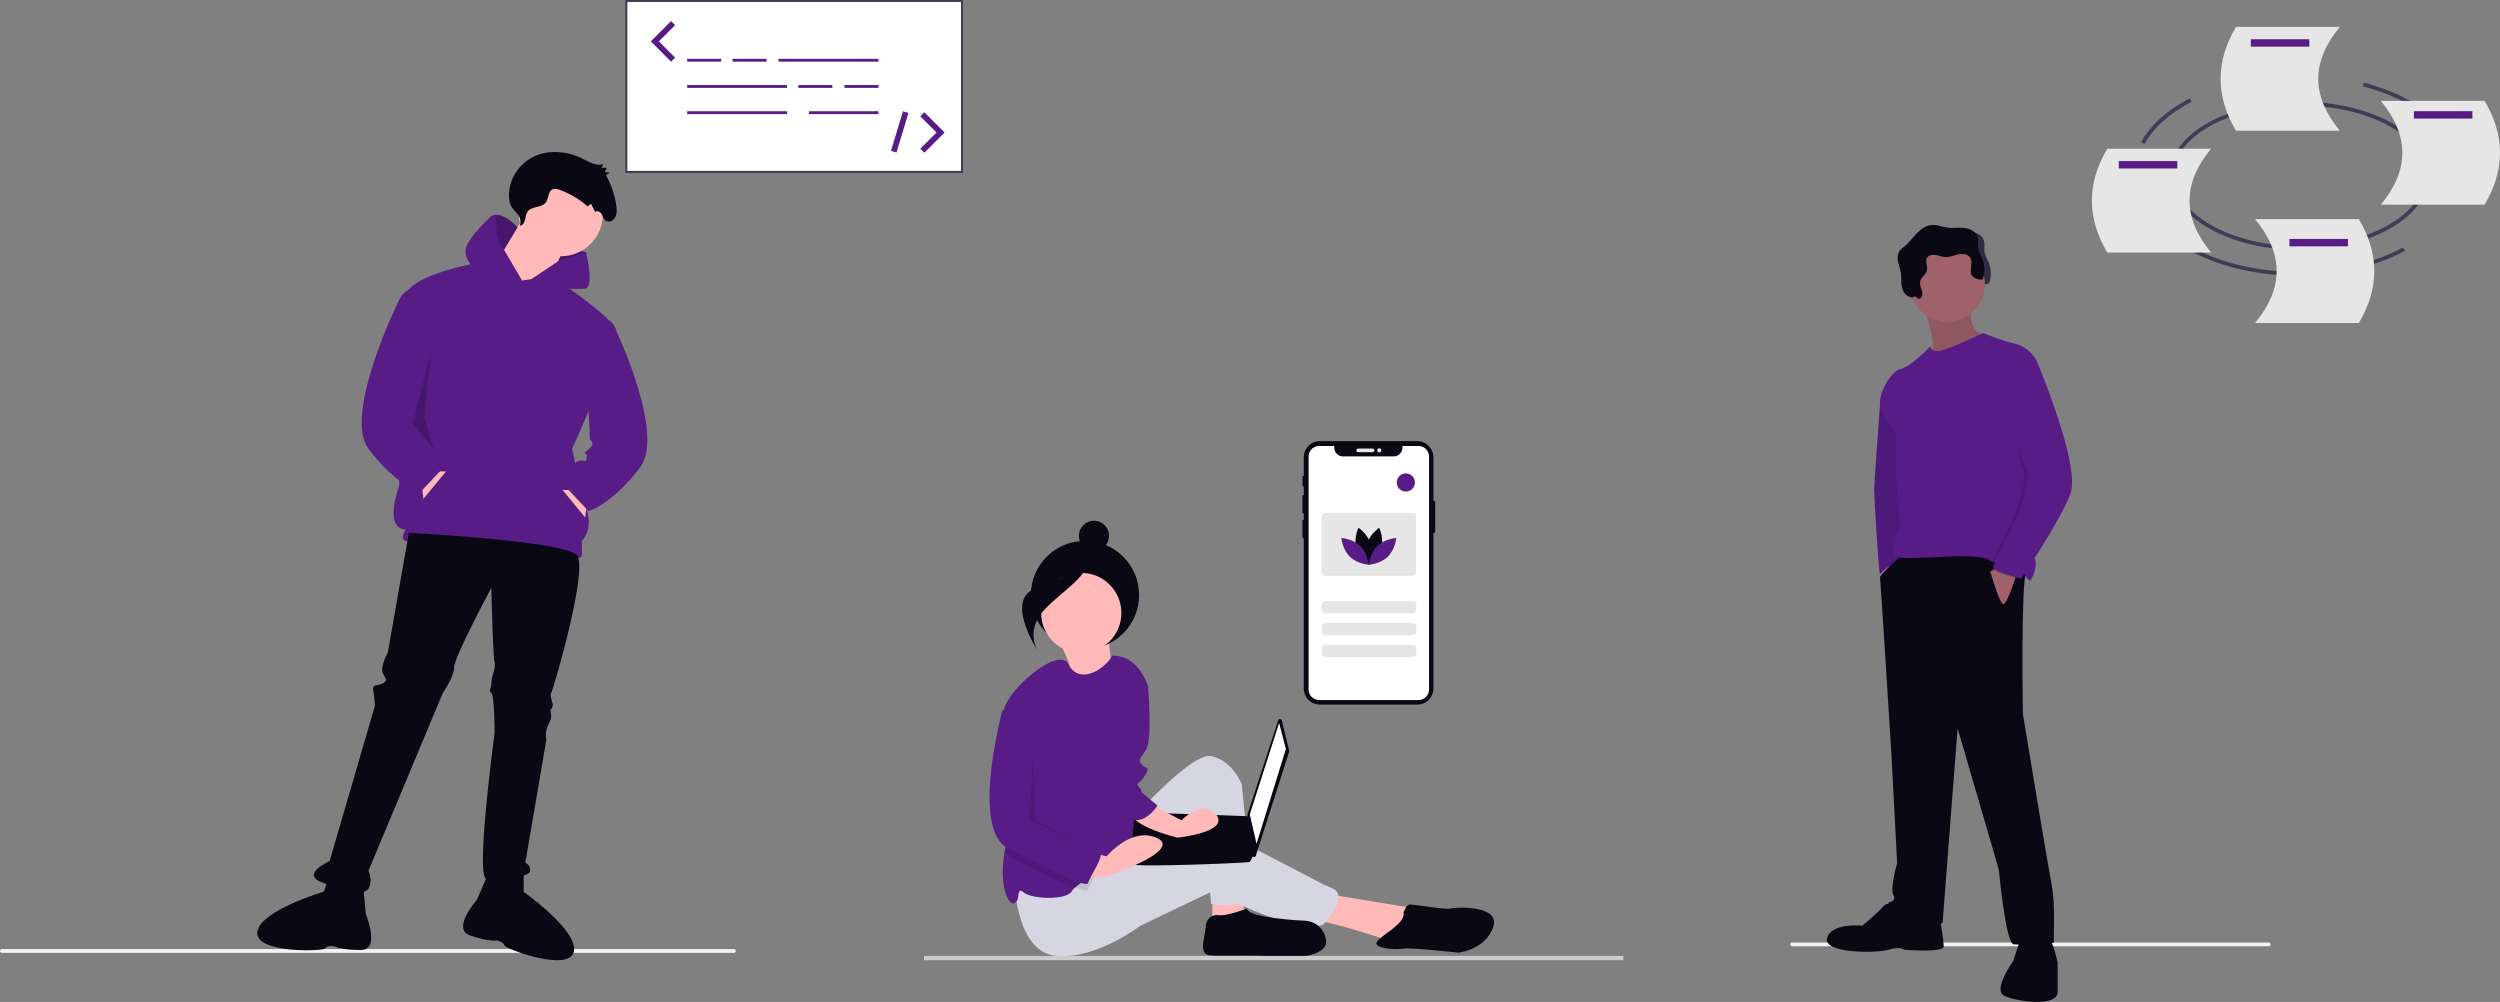
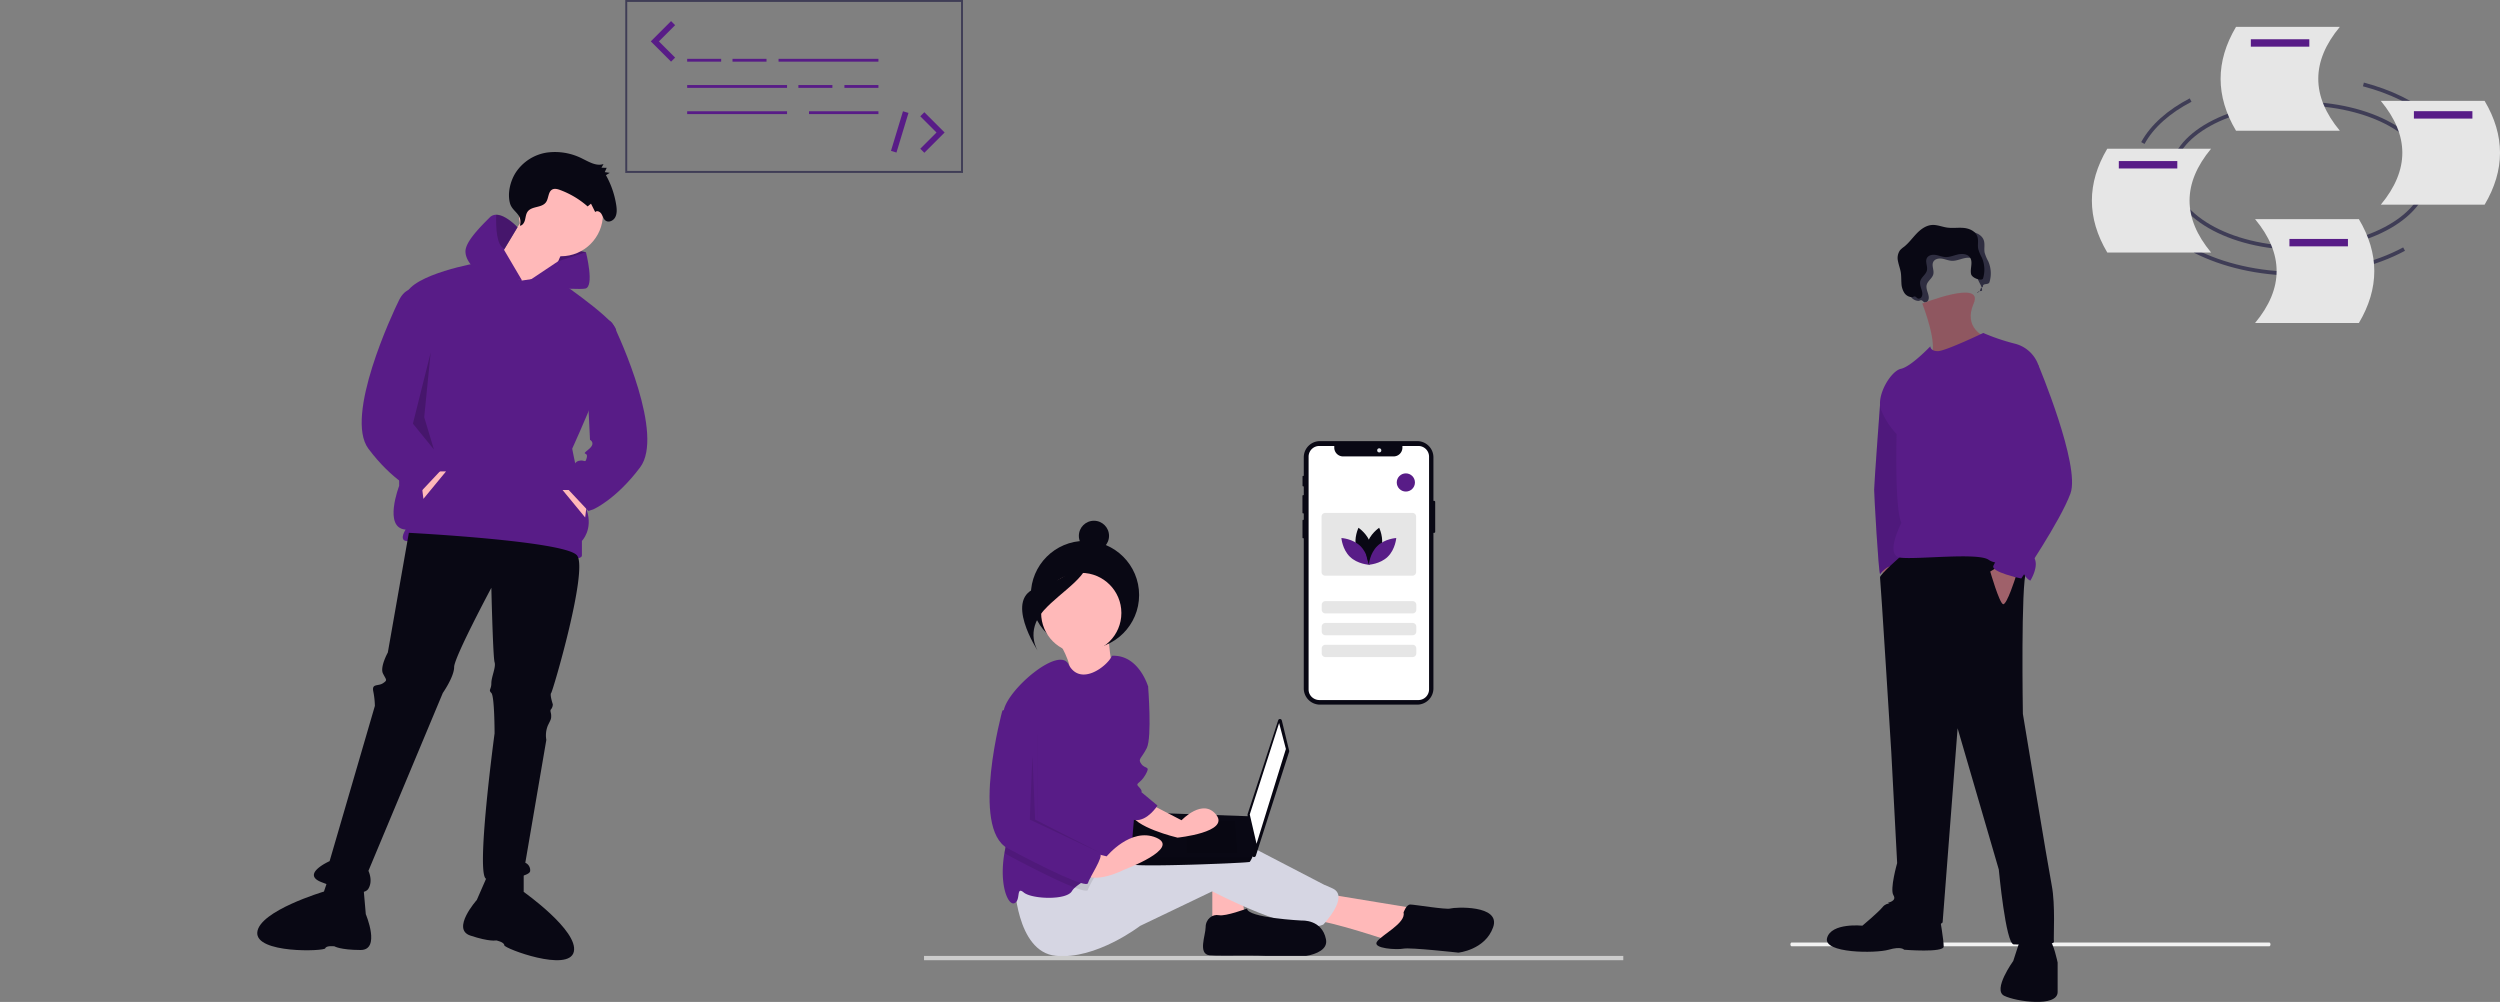
<svg xmlns="http://www.w3.org/2000/svg" width="1301.37" height="521.546" viewBox="0 0 1301.37 521.546" role="img" artist="Katerina Limpitsouni" source="https://undraw.co/">
  <rect x="0" y="0" width="1301.37" height="521.546" fill="#808080" stroke="none" />
  <g id="Group_32" data-name="Group 32" transform="translate(-233 -329.671)">
    <g id="Group_25" data-name="Group 25" transform="translate(-415.998 -59.769)">
      <g id="Group_6" data-name="Group 6" transform="translate(974.482 389.441)">
-         <path id="Path_185-668" data-name="Path 185" d="M689.062,483.817H862.815V395.855H689.062Z" transform="translate(-688.039 -394.832)" fill="#fff" />
+         <path id="Path_185-668" data-name="Path 185" d="M689.062,483.817V395.855H689.062Z" transform="translate(-688.039 -394.832)" fill="#fff" />
        <path id="Path_186-669" data-name="Path 186" d="M862.72,483.722h-175.8V393.715h175.8ZM687.944,482.7H861.7V394.737H687.944Z" transform="translate(-686.922 -393.715)" fill="#3f3d56" />
        <rect id="Rectangle_102" data-name="Rectangle 102" width="17.7" height="1.475" transform="translate(32.218 30.622)" fill="#581C87" />
        <rect id="Rectangle_103" data-name="Rectangle 103" width="17.7" height="1.475" transform="translate(55.818 30.622)" fill="#581C87" />
        <rect id="Rectangle_104" data-name="Rectangle 104" width="17.7" height="1.475" transform="translate(90.112 44.266)" fill="#581C87" />
        <rect id="Rectangle_105" data-name="Rectangle 105" width="17.7" height="1.475" transform="translate(114.08 44.266)" fill="#581C87" />
        <rect id="Rectangle_106" data-name="Rectangle 106" width="51.993" height="1.475" transform="translate(79.787 30.622)" fill="#581C87" />
        <rect id="Rectangle_107" data-name="Rectangle 107" width="51.993" height="1.475" transform="translate(32.218 44.266)" fill="#581C87" />
        <rect id="Rectangle_108" data-name="Rectangle 108" width="51.993" height="1.475" transform="translate(32.218 57.91)" fill="#581C87" />
        <rect id="Rectangle_109" data-name="Rectangle 109" width="36.137" height="1.475" transform="translate(95.643 57.91)" fill="#581C87" />
        <path id="Path_187-670" data-name="Path 187" d="M596.345,380.946l-10.558-10.558,10.558-10.559,2.112,2.113-8.446,8.446,8.446,8.445Z" transform="translate(-572.507 -348.849)" fill="#581C87" />
        <path id="Path_188-671" data-name="Path 188" d="M852.236,441.144l-2.112-2.112,8.444-8.445-8.444-8.445,2.112-2.111,10.556,10.556Z" transform="translate(-696.559 -361.613)" fill="#581C87" />
        <rect id="Rectangle_110" data-name="Rectangle 110" width="21.555" height="2.987" transform="translate(138.31 78.538) rotate(-73.14)" fill="#581C87" />
      </g>
    </g>
-     <path id="Path_189-672" data-name="Path 189" d="M671.44,815.055h-381a1,1,0,0,1,0-2h381a1,1,0,0,1,0,2Z" transform="translate(-56.439 10.635)" fill="#f2f2f2" />
    <g id="Group_5" data-name="Group 5" transform="translate(-1548.197 170.162)">
      <path id="Path_210-673" data-name="Path 210" d="M453.479,725.349,454.754,740s7.915,18.667-2.734,18.626-13.571-1.916-13.571-1.916-4.258-.549-4.8,1.046-36.486,2.788-35.378-8.389S432.968,728.2,432.968,728.2l3.232-9.572Z" transform="translate(1516.86 -104.596)" fill="#090814" />
      <path id="Path_201-674" data-name="Path 201" d="M455.5,216.671l3.368-5.893-16.838-3.368-1.684,8.419,2.526,6.735Z" transform="translate(1627.35 80.023)" fill="#581C87" />
      <path id="Path_202-675" data-name="Path 202" d="M455.5,216.671l3.368-5.893-16.838-3.368-1.684,8.419,2.526,6.735Z" transform="translate(1627.35 80.023)" opacity="0.2" />
      <circle id="Ellipse_52" data-name="Ellipse 52" cx="21.89" cy="21.89" r="21.89" transform="translate(2051.277 249.125)" fill="#ffb9b9" />
      <path id="Path_203-676" data-name="Path 203" d="M421.524,187.91l-17.68,29.467,26.1,15.155,13.471-31.151Z" transform="translate(1633.12 83.105)" fill="#ffb9b9" />
      <path id="Path_204-677" data-name="Path 204" d="M549.423,350.466,526.691,341.2S492.172,347.1,488.8,358.043s-3.368,99.346-3.368,99.346-8.419,21.89,3.368,22.732c0,0-3.368,5.051,0,5.893s37.886,0,51.357,4.21,40.412,7.577,40.412,3.368v-7.577s5.893-5.893,2.526-16-7.577-31.993-7.577-31.993,25.258-55.567,22.732-62.3-33.363-27.562-33.363-27.562Z" transform="translate(1503.538 -44.932)" fill="#581C87" />
      <path id="Path_205-678" data-name="Path 205" d="M360.844,354.487l.842,6.735,11.787-14.313h-4.21Z" transform="translate(1639.918 57.97)" fill="#ffb9b9" />
      <path id="Path_206-679" data-name="Path 206" d="M556.451,345.776l-24.416-5.893s-5.052-4.21-5.052-9.261,7.577-12.629,12.629-17.68A4.66,4.66,0,0,1,543,311.535c5-.042,11.063,6.516,11.063,6.516l-6.727,11.223-.3.5Z" transform="translate(1496.51 -40.242)" fill="#581C87" />
      <path id="Path_207-680" data-name="Path 207" d="M580.8,339.385l14.436-4.68s4.631,18.1-.421,18.943-32.835-1.684-32.835-1.684Z" transform="translate(1490.977 -43.905)" fill="#581C87" />
      <path id="Path_208-681" data-name="Path 208" d="M482.7,508.2l-10.945,62.3s-4.21,7.577-2.526,10.945,2.526,3.368,0,5.052-5.893,0-5.052,4.21a42.977,42.977,0,0,1,.842,7.577l-23.574,80.824s-15.155,6.735-4.21,10.945,21.89,7.577,24.416,3.368,0-9.261,0-9.261l38.728-92.611s5.893-8.419,5.893-13.471S525.64,536.83,525.64,536.83s.842,36.2,1.684,38.728-1.684,7.577-1.684,10.945-1.684,3.368,0,5.052,1.684,21.048,1.684,21.048-10.1,74.931-4.21,75.773,22.732-.842,22.732-4.21a4.2,4.2,0,0,0-2.526-4.21l10.945-63.986a13.4,13.4,0,0,1,.842-7.577c1.684-3.368,1.684-3.368,1.684-5.052s-.842-2.526,0-3.368a4.158,4.158,0,0,0,.842-2.526s-1.684-5.052-.842-5.893,19.364-63.986,13.471-71.563S482.7,508.2,482.7,508.2Z" transform="translate(1511.325 -71.332)" fill="#090814" />
      <path id="Path_209-682" data-name="Path 209" d="M538.54,719.047l-5.893,13.471s-13.471,15.154-3.368,18.522,13.471,2.526,13.471,2.526,4.21.842,4.21,2.526,33.677,14.313,36.2,3.368-26.1-31.151-26.1-31.151V718.2Z" transform="translate(1496.741 -104.529)" fill="#090814" />
      <path id="Path_211-683" data-name="Path 211" d="M559.589,311.111c1.352-.091,2.254-1.565,2.628-2.967s.469-2.939,1.233-4.144c2.093-3.3,7.535-1.968,9.745-5.18,1.359-1.976,1.075-5.192,3.037-6.449,1.239-.794,2.819-.385,4.184.114a45.722,45.722,0,0,1,14.41,8.582l1.758-1.431,2.2,4.39c.851-1.027,2.493-.231,3.208.911s1.061,2.6,2.08,3.431c1.624,1.325,4.16.2,5.144-1.719s.821-4.27.48-6.433a46.083,46.083,0,0,0-5.345-15.425l2.009-1.205-2.6-.371.994-2.255-2.721-.032L603.106,279c-3.658,1.255-7.437-1.044-10.931-2.758a31.218,31.218,0,0,0-18.761-3.178,23.715,23.715,0,0,0-16.041,10.42c-2.766,4.349-4.364,10.665-2.981,15.873C555.649,304.092,561.137,304.829,559.589,311.111Z" transform="translate(1492.257 -34.104)" fill="#090814" />
      <path id="Path_212-684" data-name="Path 212" d="M490.741,357.2s-5.052-.842-8.419,5.893-28.625,60.618-16,77.456,24.416,21.89,24.416,21.89l2.526.842L505.9,449.809l-4.21-5.893s0-5.893-3.368-6.735-3.368,1.684-4.21-1.684,3.368-.842-.842-4.21-.842-5.052-.842-5.052Z" transform="translate(1506.654 -47.455)" fill="#581C87" />
      <path id="Path_213-685" data-name="Path 213" d="M460.473,365.987l-.842,6.735L447.844,358.41h4.21Z" transform="translate(1626.165 56.152)" fill="#ffb9b9" />
      <path id="Path_214-686" data-name="Path 214" d="M598.508,378.257s11.787-5.893,15.154.842,26.52,57.25,13.892,74.089-24.416,21.89-24.416,21.89l-2.526.842-12.629-13.471,4.21-5.893s0-5.893,3.368-6.735,3.368,1.684,4.21-1.684-3.368-.842.842-4.21.842-5.052.842-5.052Z" transform="translate(1486.867 -50.412)" fill="#581C87" />
      <path id="Path_215-687" data-name="Path 215" d="M364.605,273.41l-9.261,37.044,10.945,13.471-5.052-16.838Z" transform="translate(1640.787 69.589)" opacity="0.2" />
      <path id="Path_216-688" data-name="Path 216" d="M557.056,318.051l-6.727,11.223c-4.226-1.465-4.58-11.273-4.336-17.739C550.994,311.493,557.056,318.051,557.056,318.051Z" transform="translate(1493.514 -40.242)" opacity="0.2" />
    </g>
    <g id="Group_31" data-name="Group 31">
      <path id="Path_223-689" data-name="Path 223" d="M304.558,539.028s8.987,14.254,5.778,18.114,24.081,3.956,24.081,3.956-4.1-20.736-2.893-25.508Z" transform="translate(478.861 123.394)" fill="#ffb9b9" />
      <ellipse id="Ellipse_53" data-name="Ellipse 53" cx="28.182" cy="28.182" rx="28.182" ry="28.182" transform="translate(769.602 611.225)" fill="#090814" />
      <path id="Path_224-690" data-name="Path 224" d="M245.51,536.052v16.707l16.706-3.481-1.392-11.833Z" transform="translate(618.557 256.106)" fill="#ffb9b9" />
      <path id="Path_225-691" data-name="Path 225" d="M470.855,699.038l46.639,7.657L505.66,724.1S472.943,712.96,464.59,712.96,470.855,699.038,470.855,699.038Z" transform="translate(452.381 95.905)" fill="#ffb9b9" />
-       <path id="Path_226-692" data-name="Path 226" d="M343.752,651.112s34.806-40.374,45.943-38.286,16.011,14.618,16.011,14.618l6.265,61.954s-22.276,2.088-22.276,0-4.177-46.639-4.177-46.639-32.717,72.4-50.12,24.364Z" transform="translate(473.675 110.417)" fill="#d6d6e3" />
      <path id="Path_227-693" data-name="Path 227" d="M277.656,686.48s.7,36.469,21.579,38.557,43.855-15.586,43.855-15.586l37.59-18.008s44.551,23.577,57.777,17.312c0,0,13.922-14.618,4.873-18.795s-.7,0-.7,0l-53.6-27.844s-10.442-2.784-28.54,4.873-42.463,11.138-42.463,11.138Z" transform="translate(483.386 102.197)" fill="#d6d6e3" />
      <ellipse id="Ellipse_54" data-name="Ellipse 54" cx="20.883" cy="20.883" rx="20.883" ry="20.883" transform="translate(774.964 627.876)" fill="#ffb9b9" />
      <path id="Path_228-694" data-name="Path 228" d="M341.167,586.271l-1.392,29.237s.7,38.286-5.569,41.07c-3.167,1.406-9.53,4.232-15.412,7.323-4.413,2.311-8.555,4.761-10.866,6.871a7.794,7.794,0,0,0-1.566,1.817c-2.784,4.873-20.883,4.177-25.06.7s-1.392,4.177-4.873,5.569c-3.369,1.35-8.04-9.69-5.179-26.174.091-.55.195-1.107.306-1.671,3.2-15.976-1.824-54.241-1.051-69.026a26.019,26.019,0,0,1,.355-3.369c2.088-11.138,28.735-33.8,33.72-24.148,6.14,11.917,20.243,1.03,22.665-4.392,13.922-.7,18.795,16.01,18.795,16.01Z" transform="translate(484.613 120.961)" fill="#581C87" />
      <path id="Path_229-695" data-name="Path 229" d="M418.629,708.243s-11.138,4.177-14.618,3.48-6.961,2.088-6.961,6.265-4.177,13.922,2.088,14.618,32.021-.7,37.59,1.392c0,0,25.06.7,22.972-9.745s-12.53-9.746-12.53-9.746S418.629,713.116,418.629,708.243Z" transform="translate(463.535 94.357)" fill="#090814" />
      <path id="Path_230-696" data-name="Path 230" d="M518.318,709.909s1.392-4.177,3.481-4.177,18.795,2.784,20.883,2.088,26.452-2.088,22.276,9.745-18.1,13.226-18.1,13.226-25.06-2.784-28.541-2.088-16.011,0-13.922-3.481S519.71,715.478,518.318,709.909Z" transform="translate(445.292 94.779)" fill="#090814" />
      <path id="Path_231-697" data-name="Path 231" d="M441.4,590.4l3.819,15.753a.984.984,0,0,1-.019.532L427.874,660.82a.984.984,0,0,1-1.915-.189l-2.4-21.089a.984.984,0,0,1,.042-.416l15.9-48.8a.984.984,0,0,1,1.892.073Z" transform="translate(458.849 114.302)" fill="#080712" />
      <path id="Path_232-698" data-name="Path 232" d="M284.227,432.512l3.526,13.516-15.28,49.363-3.526-15.279Z" transform="translate(614.614 273.52)" fill="#fff" />
      <path id="Path_233-699" data-name="Path 233" d="M350.745,674.994c.588,1.763,61.117-.588,61.7-1.175a12.761,12.761,0,0,0,1.293-2.351c.552-1.175,1.058-2.351,1.058-2.351l-2.351-19.028-59.941-2.127s-1.5,16.125-1.8,23.506A17.633,17.633,0,0,0,350.745,674.994Z" transform="translate(471.112 104.495)" fill="#090814" />
      <path id="Path_234-700" data-name="Path 234" d="M254.654,493.975l1.175,16.455H229.385V493.975Z" transform="translate(621.268 263.183)" opacity="0.1" />
      <path id="Path_235-701" data-name="Path 235" d="M215.7,500.328l.158-.032-.746,7.083H200.419v-7.051Z" transform="translate(626.14 262.12)" opacity="0.1" />
      <path id="Path_236-702" data-name="Path 236" d="M350.745,679.747c.588,1.763,61.117-.588,61.7-1.175a12.761,12.761,0,0,0,1.293-2.351H350.7A17.633,17.633,0,0,0,350.745,679.747Z" transform="translate(471.112 99.742)" opacity="0.1" />
      <ellipse id="Ellipse_55" data-name="Ellipse 55" cx="7.854" cy="7.854" rx="7.854" ry="7.854" transform="translate(794.599 600.744)" fill="#090814" />
      <path id="Path_237-703" data-name="Path 237" d="M317.52,485.295s-8.024,13.347-26.683,18.344-.152,33.036-.152,33.036-6.73-10.2,2.977-20.994S318.988,497.5,317.52,485.295Z" transform="translate(482.57 131.853)" fill="#090814" />
      <path id="Path_238-704" data-name="Path 238" d="M318.807,669.958c-1.719,3.251-3.738,6.627-4.079,7.991-.23.926-2.777.39-6.787-1.121-8.04-3.042-21.976-10.01-34.98-16.978a10.981,10.981,0,0,1-1.7-1.114c.091-.55.195-1.107.306-1.671,3.2-15.976-1.824-54.241-1.051-69.026l5.924-1.977L288.275,597.2v47.335s30.629,16.707,32.717,18.1C322.058,663.345,320.589,666.582,318.807,669.958Z" transform="translate(484.601 114.905)" opacity="0.1" />
      <path id="Path_239-705" data-name="Path 239" d="M358.111,641.242l18.795,9.746s11.138-11.834,18.1-2.784-20.187,11.834-20.187,11.834-23.668-5.569-24.364-13.226S358.111,641.242,358.111,641.242Z" transform="translate(471.149 105.669)" fill="#ffb9b9" />
      <path id="Path_240-706" data-name="Path 240" d="M321.116,670.6l11.138,2.784s12.53-15.314,25.756-9.745S341.3,680.35,341.3,680.35s-16.011,8.353-22.276,1.392S321.116,670.6,321.116,670.6Z" transform="translate(476.82 102.063)" fill="#ffb9b9" />
      <path id="Path_241-707" data-name="Path 241" d="M349.188,561.794c.7.7,8.353,6.265,8.353,6.265s2.088,26.452-.7,32.021-4.873,5.569-2.784,8.353,4.873.7,2.088,5.569-5.569,4.177-3.481,6.265,1.392,2.784,1.392,2.784l8.353,6.961s-5.125,8.163-11.612,7.562-12.056-31.926-12.056-31.926Z" transform="translate(473.111 118.987)" fill="#581C87" />
      <path id="Path_242-708" data-name="Path 242" d="M275.042,581.878l-6.265,2.088s-16.707,61.258,2.784,71.7,41.07,20.883,41.767,18.1,8.353-13.922,6.265-15.314-32.717-18.1-32.717-18.1V593.016Z" transform="translate(486 115.609)" fill="#581C87" />
      <path id="Path_243-709" data-name="Path 243" d="M132.672,452.785,131.28,486.2l36.894,17.4-34.11-17.4Z" transform="translate(637.768 270.11)" opacity="0.1" />
      <g id="Group_26" data-name="Group 26" transform="translate(-514.432 287.504)">
        <path id="Path_244-710" data-name="Path 244" d="M711.524,191.3v15.545a.543.543,0,0,1-.542.542H710.6v80.979a8.45,8.45,0,0,1-8.449,8.449h-50.6a8.448,8.448,0,0,1-8.447-8.449V210.223h-.279a.383.383,0,0,1-.383-.381V201a.383.383,0,0,1,.383-.383h.279v-3.332h-.282a.4.4,0,0,1-.4-.4v-8.726a.4.4,0,0,1,.4-.4h.282V183.2h-.286a.355.355,0,0,1-.355-.355v-4.762a.357.357,0,0,1,.355-.357h.286v-9.642a8.447,8.447,0,0,1,8.447-8.447h50.6a8.449,8.449,0,0,1,8.449,8.447v22.669h.386a.543.543,0,0,1,.542.542Z" transform="translate(783 112.147)" fill="#090814" />
-         <rect id="Rectangle_111" data-name="Rectangle 111" width="9.425" height="1.914" rx="0.957" transform="translate(1453.462 275.645)" fill="#e6e8ec" />
        <circle id="Ellipse_56" data-name="Ellipse 56" cx="1.086" cy="1.086" r="1.086" transform="translate(1464.312 275.516)" fill="#e6e8ec" />
        <path id="Path_245-711" data-name="Path 245" d="M726.137,185.191V306.547a5.571,5.571,0,0,1-5.682,5.45H669.117a5.8,5.8,0,0,1-4.02-1.593,5.334,5.334,0,0,1-1.662-3.857V185.191a5.571,5.571,0,0,1,5.682-5.453H676.8v.946a4.587,4.587,0,0,0,4.678,4.49h26.11a4.587,4.587,0,0,0,4.679-4.49v-.946h8.188a5.569,5.569,0,0,1,5.682,5.453Z" transform="translate(765.186 94.581)" fill="#fff" />
        <path id="Path_250-712" data-name="Path 250" d="M1.893,0H47.335a1.893,1.893,0,0,1,1.893,1.893V4.5A1.893,1.893,0,0,1,47.335,6.39H1.893A1.893,1.893,0,0,1,0,4.5v-2.6A1.893,1.893,0,0,1,1.893,0Z" transform="translate(1435.457 355.086)" fill="#e6e6e6" />
        <path id="Path_251-713" data-name="Path 251" d="M1.893,0H47.335a1.893,1.893,0,0,1,1.893,1.893V4.5A1.893,1.893,0,0,1,47.335,6.39H1.893A1.893,1.893,0,0,1,0,4.5v-2.6A1.893,1.893,0,0,1,1.893,0Z" transform="translate(1435.457 366.446)" fill="#e6e6e6" />
        <path id="Path_252-714" data-name="Path 252" d="M1.893,0H47.335a1.893,1.893,0,0,1,1.893,1.893V4.5A1.893,1.893,0,0,1,47.335,6.39H1.893A1.893,1.893,0,0,1,0,4.5v-2.6A1.893,1.893,0,0,1,1.893,0Z" transform="translate(1435.457 377.807)" fill="#e6e6e6" />
        <circle id="Ellipse_57" data-name="Ellipse 57" cx="4.734" cy="4.734" r="4.734" transform="translate(1474.508 288.58)" fill="#581C87" />
        <path id="Path_253-715" data-name="Path 253" d="M1.893,0H47.335a1.893,1.893,0,0,1,1.893,1.893V30.768a1.893,1.893,0,0,1-1.893,1.893H1.893A1.893,1.893,0,0,1,0,30.768V1.893A1.893,1.893,0,0,1,1.893,0Z" transform="translate(1435.358 309.171)" fill="#e6e6e6" />
        <path id="Path_246-716" data-name="Path 246" d="M765.835,360.88c1.437,5.313,6.361,8.6,6.361,8.6s2.593-5.324,1.156-10.637-6.361-8.6-6.361-8.6S764.4,355.567,765.835,360.88Z" transform="translate(687.599 -33.346)" fill="#090814" />
        <path id="Path_247-717" data-name="Path 247" d="M744.368,376.939c3.944,3.839,4.426,9.742,4.426,9.742s-5.913-.323-9.857-4.162-4.426-9.742-4.426-9.742S740.424,373.1,744.368,376.939Z" transform="translate(711.178 -50.546)" fill="#581C87" />
        <path id="Path_248-718" data-name="Path 248" d="M796.843,360.88c-1.437,5.313-6.361,8.6-6.361,8.6s-2.593-5.324-1.156-10.637,6.361-8.6,6.361-8.6S798.281,355.567,796.843,360.88Z" transform="translate(669.667 -33.346)" fill="#090814" />
        <path id="Path_249-719" data-name="Path 249" d="M799.286,376.939c-3.944,3.839-4.426,9.742-4.426,9.742s5.913-.323,9.857-4.162,4.426-9.742,4.426-9.742S803.23,373.1,799.286,376.939Z" transform="translate(665.112 -50.546)" fill="#581C87" />
      </g>
      <rect id="Rectangle_116" data-name="Rectangle 116" width="364" height="2.241" transform="translate(714 827.268)" fill="#ccc" />
    </g>
    <g id="Group_30" data-name="Group 30" transform="translate(-10 9)">
      <path id="Path_526-720" data-name="Path 526" d="M538.687,815.029h-248.6c-.36,0-.652-.442-.652-.987s.292-.987.652-.987h248.6c.36,0,.652.442.652.987S539.048,815.029,538.687,815.029Z" transform="translate(885.561 -1.766)" fill="#f2f2f2" />
      <g id="Group_28" data-name="Group 28" transform="translate(1193.954 437.763)">
        <path id="Path_504-721" data-name="Path 504" d="M553.189,165.087a1.594,1.594,0,0,0,1.869-.772c1.5-2.367-1.264-5.42-.665-8.159.48-2.194,2.973-3.5,3.483-5.685.5-2.126-1.031-4.522,0-6.445.808-1.507,2.827-1.9,4.517-1.639s3.293,1.007,5,1.111c2.274.139,4.442-.863,6.666-1.359s4.937-.3,6.245,1.564c1.68,2.4-.024,5.731.561,8.6.464,2.276,2.37,4.161,2.411,6.484.015.826-2.156.161-2.04.978s-.91.1-.091,0a1.624,1.624,0,0,0,1.234-1.468c.1-.681,1.377-.908,1.363-1.6-.035-1.612,2.88-.525,3.36-2.064a15.609,15.609,0,0,0-.638-10.889,21.808,21.808,0,0,1-1.859-4.428c-.428-2.137.245-4.432-.461-6.494-.952-2.779-4.1-4.2-7.024-4.484s-5.894.227-8.8-.2c-2.6-.38-5.125-1.509-7.751-1.345-3.152.2-5.894,2.227-8.078,4.507s-4.038,4.9-6.519,6.855a12.783,12.783,0,0,0-2.09,1.8,7.021,7.021,0,0,0-1.04,5.694c.352,1.961,1.116,3.831,1.439,5.8.3,1.847.21,3.735.341,5.6a9.847,9.847,0,0,0,1.643,5.288,4.991,4.991,0,0,0,3.884,2.029c.526.012.97-.46,1.5-.337C552.311,164.187,552.6,164.817,553.189,165.087Z" transform="translate(-502.444 -124.834)" fill="#2f2e41" />
        <path id="Path_505-722" data-name="Path 505" d="M318.546,393.667l1.949,11.974,3.9-5.291-2.228-8.075Z" transform="translate(-290.295 -217.698)" fill="#9f616a" />
        <path id="Path_506-723" data-name="Path 506" d="M521.56,272.651l-3.069,8.088s-3.057,41.2-3.057,44.262,2.228,42.326,3.063,44c0,0,3.62-5.291,8.354-4.455s2.785-13.923,2.785-13.923l4.455-36.478-.835-18.378Z" transform="translate(-490.802 -187.181)" fill="#581C87" />
        <path id="Path_507-724" data-name="Path 507" d="M521.56,272.651l-3.069,8.088s-3.057,41.2-3.057,44.262,2.228,42.326,3.063,44c0,0,3.62-5.291,8.354-4.455s2.785-13.923,2.785-13.923l4.455-36.478-.835-18.378Z" transform="translate(-490.802 -187.181)" fill="#090814" opacity="0.1" />
        <path id="Path_508-725" data-name="Path 508" d="M559.2,190.589s9.189,23.391,3.9,27.846,29.517-7.518,29.517-7.518l-.835-3.063s-11.417-4.455-5.848-17.264S559.2,190.589,559.2,190.589Z" transform="translate(-509.509 -149.672)" fill="#9f616a" />
        <path id="Path_509-726" data-name="Path 509" d="M559.2,190.589s9.189,23.391,3.9,27.846,29.517-7.518,29.517-7.518l-.835-3.063s-11.417-4.455-5.848-17.264S559.2,190.589,559.2,190.589Z" transform="translate(-509.509 -149.672)" opacity="0.1" />
        <path id="Path_510-727" data-name="Path 510" d="M507.628,740.332s-3.9-1.114-6.126,1.671-10.581,9.746-10.581,9.746-16.151-1.671-18.378,6.4,25.34,8.075,32.023,6.126,8.075,0,8.075,0,20.606,1.671,20.606-1.671-1.949-14.758-1.949-14.758Z" transform="translate(-472.414 -386.985)" fill="#090814" />
        <path id="Path_511-728" data-name="Path 511" d="M640.567,772.711l-3.62,11.138s-10.86,15.037-4.734,18.1,27.846,6.126,27.846-1.949V784.684s-2.228-10.86-4.455-11.974S640.567,772.711,640.567,772.711Z" transform="translate(-539.915 -400.707)" fill="#090814" />
        <path id="Path_512-729" data-name="Path 512" d="M532.242,414.368s-11.74,10.2-11.462,11.593,5.848,90.778,5.848,90.778l3.063,57.919s-3.9,13.644-1.949,16.707-2.785,3.9-2.785,3.9,20.049,18.1,28.4,10.3l7.8-101.081L582.6,578s3.62,38.984,7.8,38.984,21.163.835,20.884-1.392.835-19.214-1.114-29.238-15.037-89.385-15.037-89.385-1.125-68.035,1.8-74.394-1.526-13.042-1.526-13.042l-19.492-7.518L552.524,404.8Z" transform="translate(-493.085 -242.474)" fill="#090814" />
-         <path id="Path_525-730" data-name="Path 525" d="M19.492,0A19.492,19.492,0,1,1,0,19.492,19.492,19.492,0,0,1,19.492,0Z" transform="translate(43.289 11.4)" fill="#9f616a" />
        <path id="Path_513-731" data-name="Path 513" d="M603.187,238.294a17.485,17.485,0,0,0-12.252-11.138,108,108,0,0,1-16.429-5.569s-19.771,9.468-23.669,9.468-3.9-2.506-3.9-2.506-10.024,10.581-15.315,11.7-13.088,14.2-10.3,21.441a40.406,40.406,0,0,0,8.075,12.531s-1.114,38.984,2.506,46.224c0,0-8.911,16.986-.557,18.1s40.377-2.785,45.946,1.114,15.872-.835,17.264,4.455,4.455,6.4,4.455,6.4,4.734-7.518,1.949-11.974S603.187,238.294,603.187,238.294Z" transform="translate(-493.068 -165.355)" fill="#581C87" />
        <path id="Path_514-732" data-name="Path 514" d="M625.422,433.625l-4.456,2.785s4.734,16.429,6.683,16.986,6.537-14.048,6.537-14.048Z" transform="translate(-535.909 -255.985)" fill="#9f616a" />
        <path id="Path_515-733" data-name="Path 515" d="M547.353,161.683a1.6,1.6,0,0,0,1.869-.772c1.5-2.367-1.264-5.42-.665-8.159.48-2.194,2.973-3.5,3.483-5.685.5-2.126-1.031-4.522,0-6.445.808-1.507,2.827-1.9,4.517-1.639s3.293,1.007,5,1.111c2.274.139,4.442-.863,6.666-1.359s4.937-.3,6.245,1.564c1.68,2.4-.024,5.731.561,8.6.465,2.276,5.756,3.874,6.236,2.335a15.609,15.609,0,0,0-.638-10.889,21.808,21.808,0,0,1-1.859-4.428c-.428-2.137.245-4.432-.461-6.494-.952-2.779-4.1-4.2-7.024-4.484s-5.894.227-8.8-.2c-2.6-.38-5.125-1.509-7.751-1.345-3.152.2-5.894,2.227-8.079,4.507s-4.038,4.9-6.519,6.855a12.783,12.783,0,0,0-2.09,1.8A7.022,7.022,0,0,0,537,142.25c.352,1.961,1.117,3.831,1.44,5.8.3,1.847.21,3.735.341,5.6a9.847,9.847,0,0,0,1.643,5.288,4.991,4.991,0,0,0,3.883,2.029c.526.012.97-.46,1.5-.337C546.475,160.783,546.764,161.413,547.353,161.683Z" transform="translate(-499.95 -123.378)" fill="#090814" />
-         <path id="Path_516-734" data-name="Path 516" d="M634.73,255.639l9.05-4.873s22,52.35,16.708,66.83-25.618,44.275-25.618,44.275-16.151-3.341-14.48-6.683,12.531-24.783,13.366-27.567,6.4-20.884,3.9-22.834-7.379-47.2-7.379-47.2Z" transform="translate(-535.61 -177.827)" opacity="0.1" />
        <path id="Path_517-735" data-name="Path 517" d="M636.046,245.416l11.138,3.063s22,52.35,16.708,66.83-25.618,44.275-25.618,44.275-16.151-3.341-14.48-6.683,12.531-24.783,13.366-27.567,6.4-20.884,3.9-22.834-14.48-50.123-14.48-50.123Z" transform="translate(-537.066 -175.54)" fill="#581C87" />
      </g>
      <g id="Group_29" data-name="Group 29" transform="translate(1331.923 334.671)">
        <g id="Group_27" data-name="Group 27" transform="translate(0 0)">
          <path id="Path_496-736" data-name="Path 496" d="M359.174,221.758c0-20.281,29.738-36.721,66.421-36.721s66.421,16.441,66.421,36.721" transform="translate(-317.421 -145.138)" fill="none" stroke="#3f3d56" stroke-miterlimit="10" stroke-width="2" />
          <path id="Path_497-737" data-name="Path 497" d="M515.557,90.037H461.52q-16.032-27.019,0-54.037h54.037Q493.141,63.019,515.557,90.037Z" transform="translate(-386.498 -36)" fill="#e6e6e6" />
          <rect id="Rectangle_178" data-name="Rectangle 178" width="30.45" height="3.86" transform="translate(82.741 6.433)" fill="#581C87" />
          <path id="Path_518-738" data-name="Path 518" d="M492.016,322.205c0,21.263-29.738,38.5-66.421,38.5s-66.421-17.237-66.421-38.5" transform="translate(-317.421 -245.586)" fill="none" stroke="#3f3d56" stroke-miterlimit="10" stroke-width="2" />
          <path id="Path_519-739" data-name="Path 519" d="M512.205,468.058c-14.847,8.007-34.219,12.853-55.411,12.853-20.318,0-38.964-4.454-53.552-11.879" transform="translate(-349.692 -352.392)" fill="none" stroke="#3f3d56" stroke-miterlimit="10" stroke-width="2" />
          <path id="Path_520-740" data-name="Path 520" d="M731.188,147.906c28.255,7.427,48.378,23.762,50.249,43" transform="translate(-589.844 -117.948)" fill="none" stroke="#3f3d56" stroke-miterlimit="10" stroke-width="2" />
          <path id="Path_521-741" data-name="Path 521" d="M302.373,200.641c4.761-8.75,13.458-16.451,24.853-22.367" transform="translate(-275.827 -140.186)" fill="none" stroke="#3f3d56" stroke-miterlimit="10" stroke-width="2" />
          <path id="Path_522-742" data-name="Path 522" d="M520.568,463.893h54.037q16.032-27.019,0-54.037H520.568Q542.984,436.875,520.568,463.893Z" transform="translate(-435.608 -309.772)" fill="#e6e6e6" />
          <rect id="Rectangle_182" data-name="Rectangle 182" width="30.45" height="3.86" transform="translate(102.839 110.377)" fill="#581C87" />
          <path id="Path_523-743" data-name="Path 523" d="M265.263,326.886H211.226q-16.032-27.019,0-54.037h54.037Q242.847,299.867,265.263,326.886Z" transform="translate(-203.21 -209.442)" fill="#e6e6e6" />
          <rect id="Rectangle_185" data-name="Rectangle 185" width="30.45" height="3.86" transform="translate(14.02 69.84)" fill="#581C87" />
          <path id="Path_524-744" data-name="Path 524" d="M765,233.907h54.037q16.032-27.019,0-54.037H765Q787.413,206.888,765,233.907Z" transform="translate(-614.602 -141.354)" fill="#e6e6e6" />
          <rect id="Rectangle_190" data-name="Rectangle 190" width="30.45" height="3.86" transform="translate(167.632 43.876)" fill="#581C87" />
        </g>
      </g>
    </g>
  </g>
</svg>